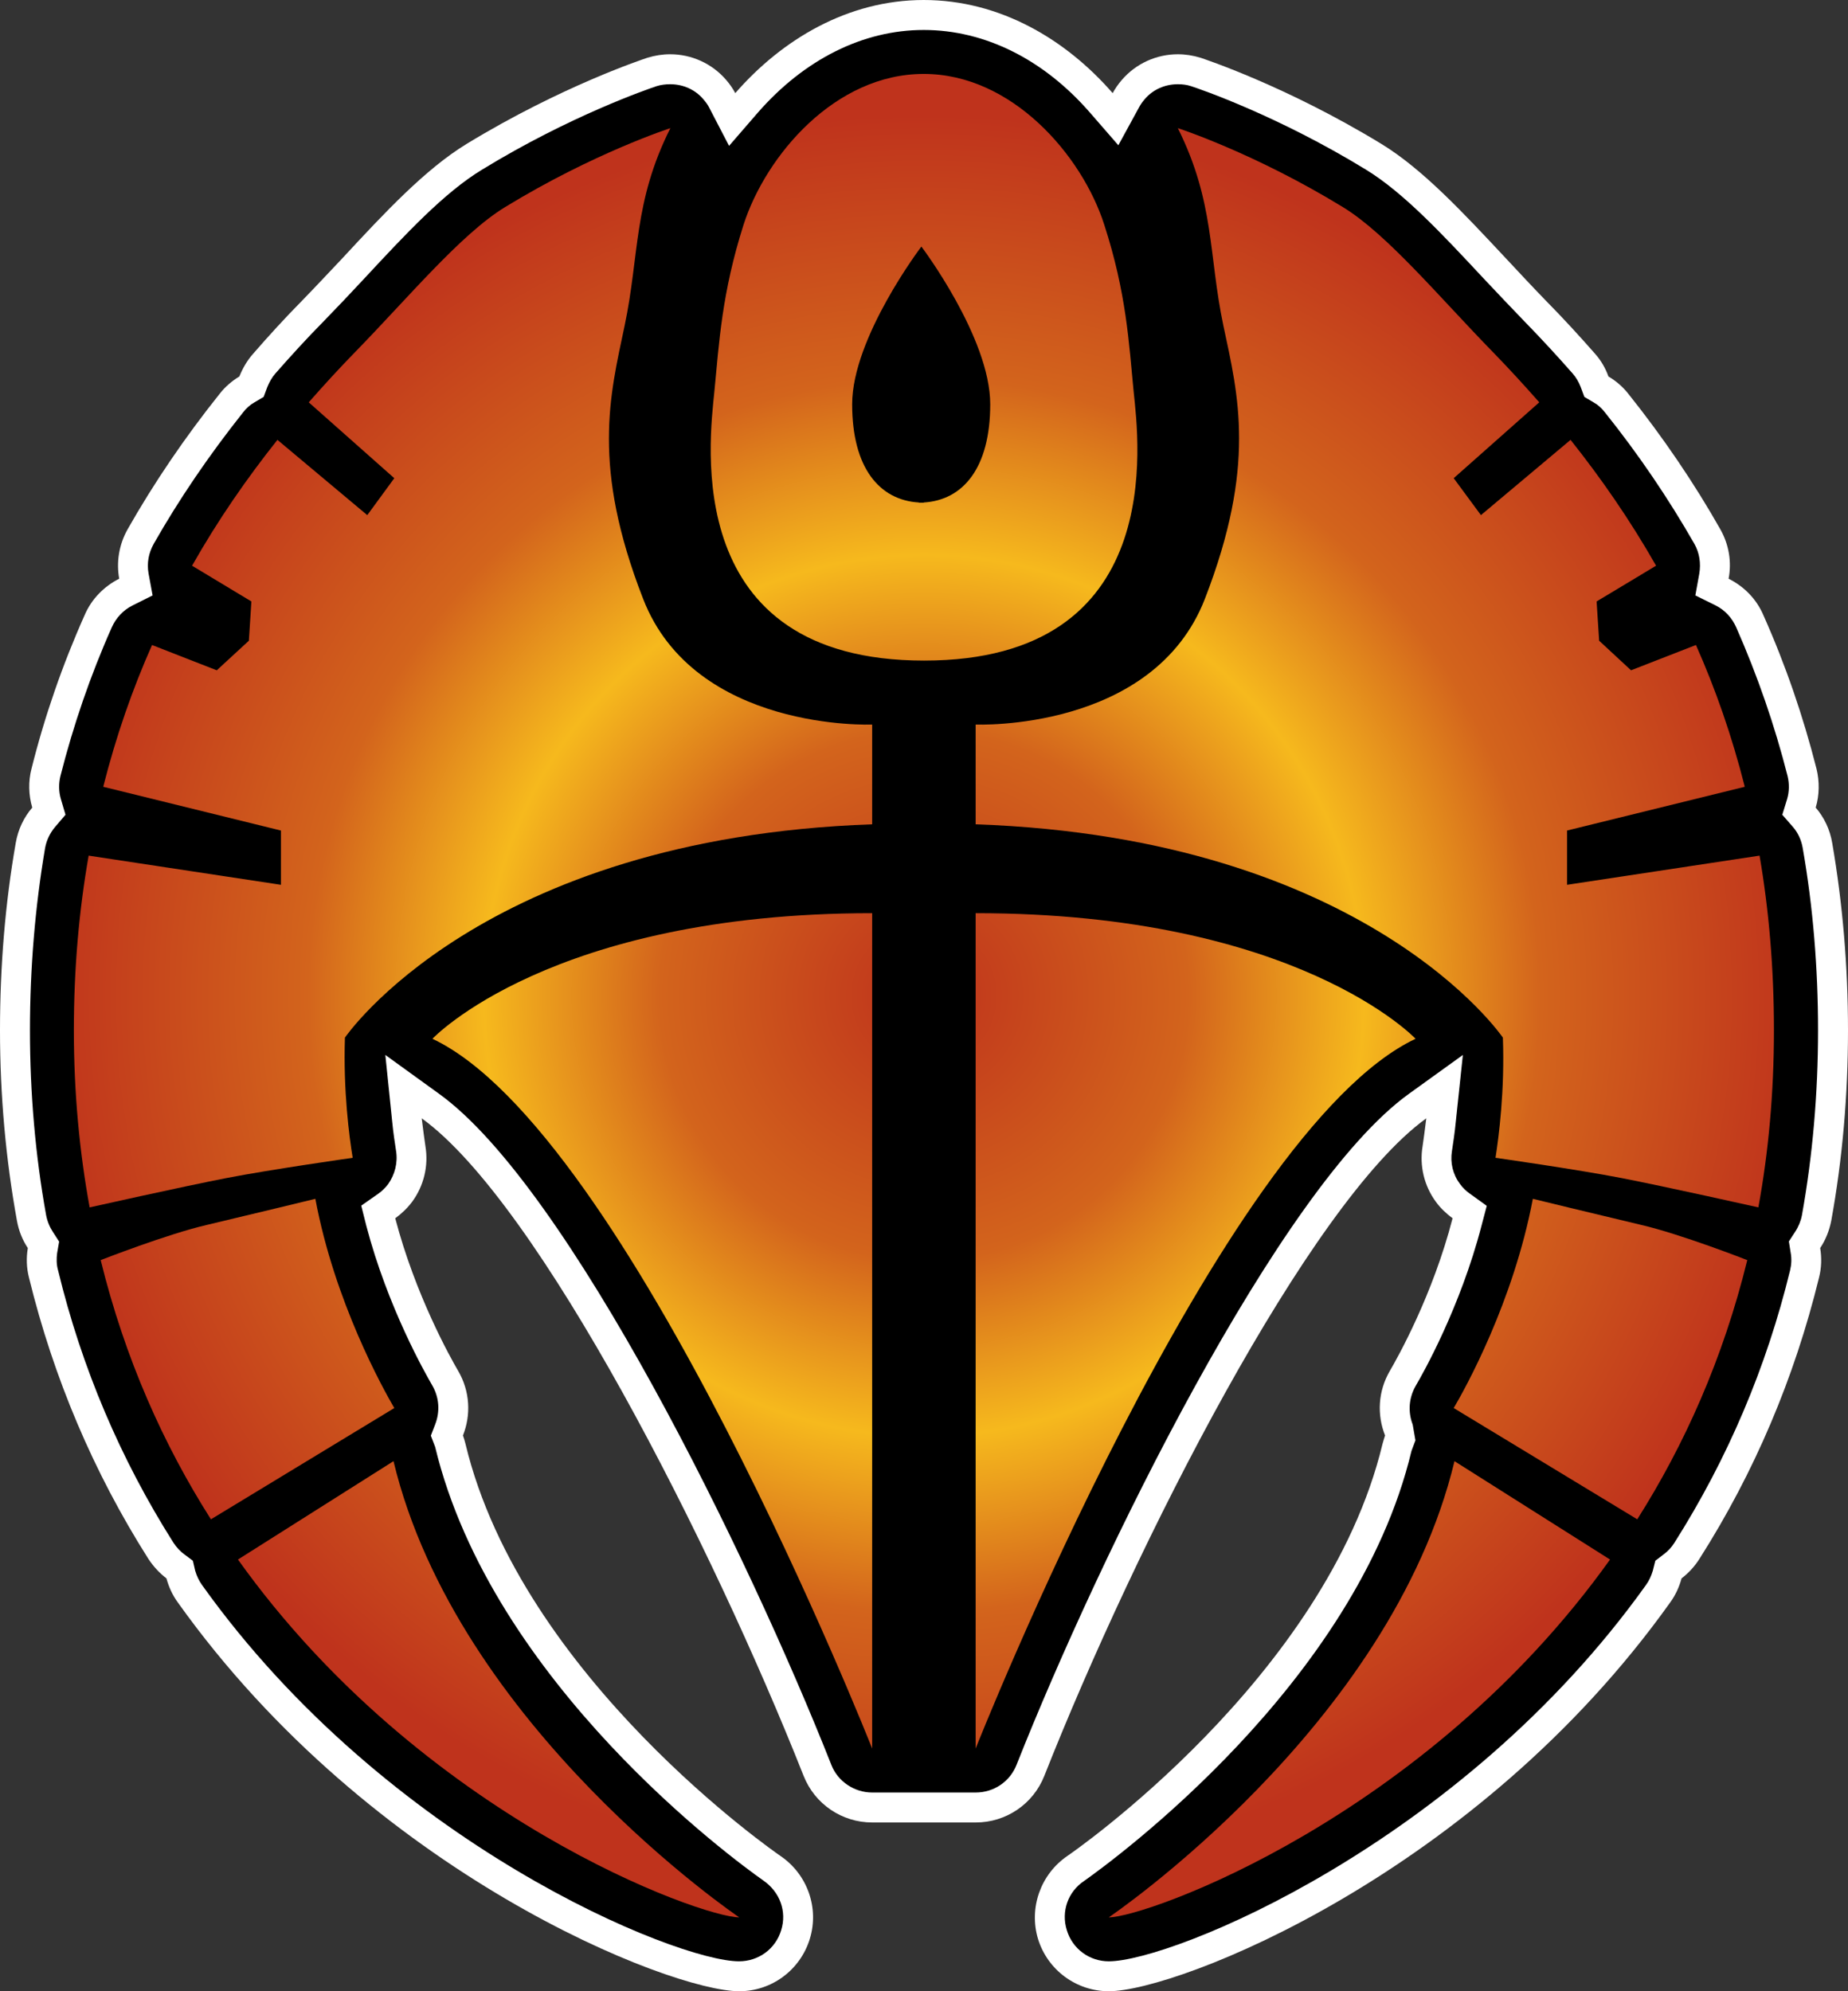
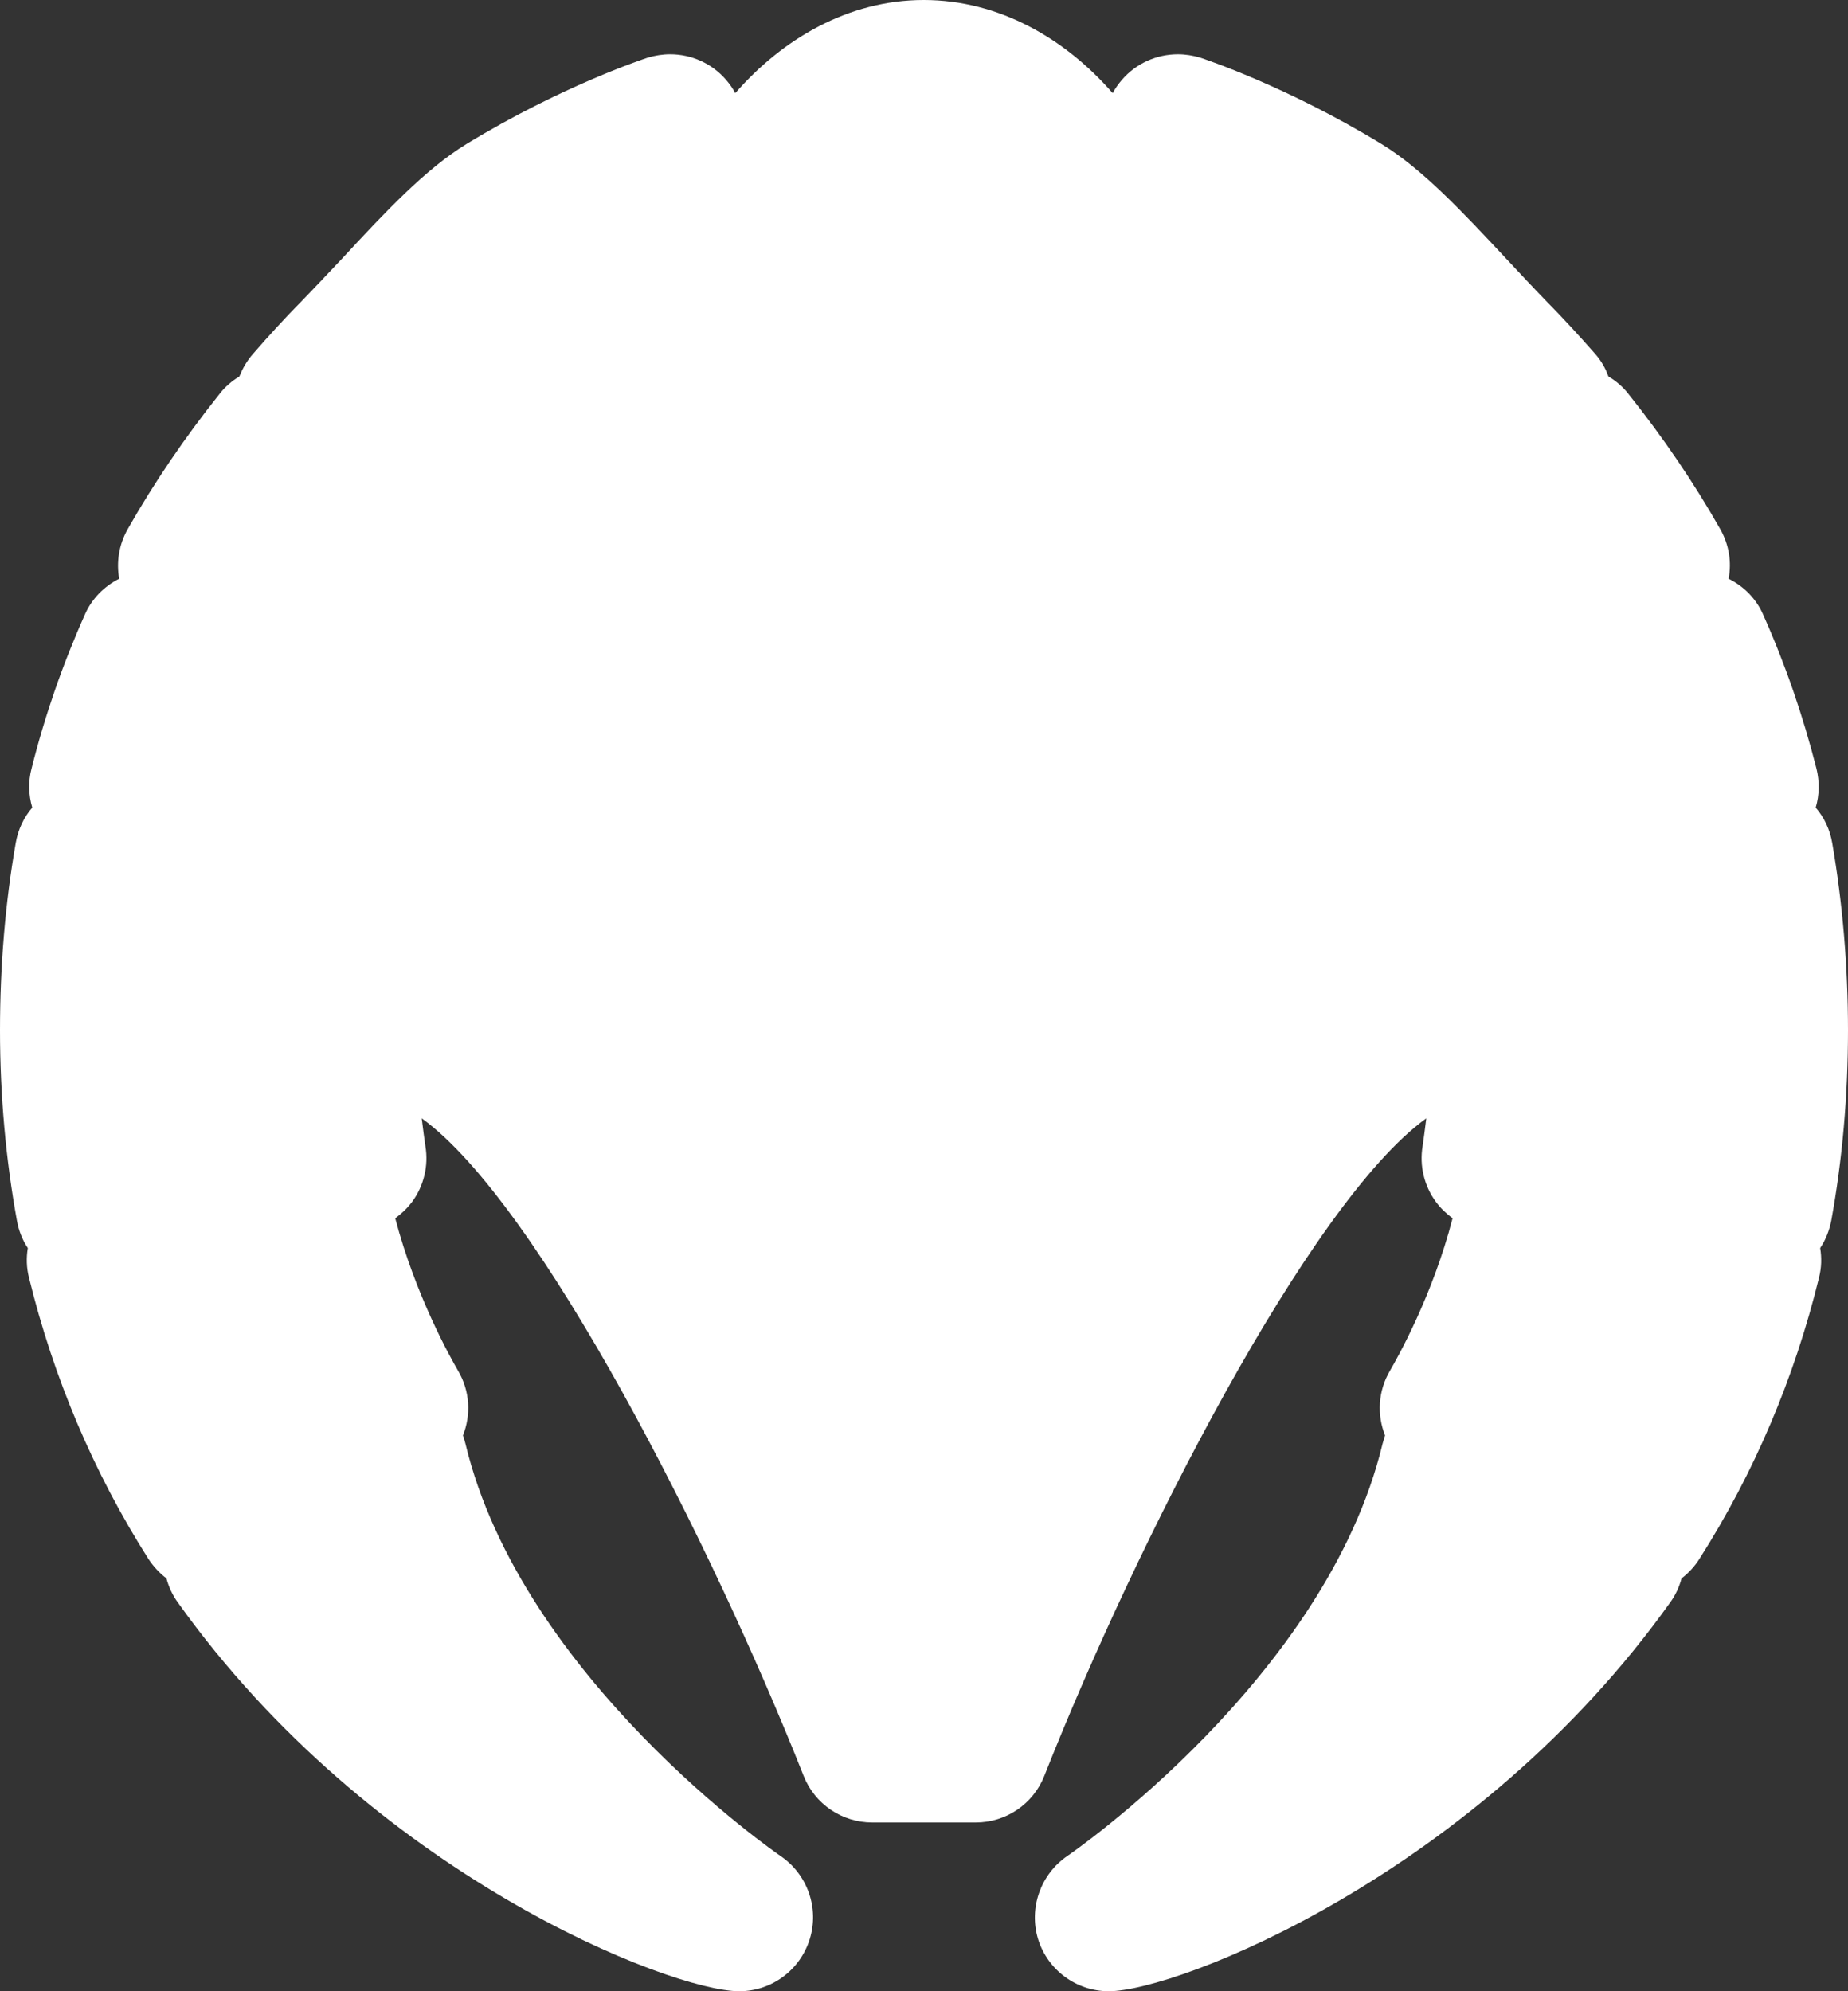
<svg xmlns="http://www.w3.org/2000/svg" xmlns:xlink="http://www.w3.org/1999/xlink" version="1.1" width="600" height="646.396">
  <rect width="100%" height="100%" fill="#333333" stroke="none" />
  <radialGradient cx="0" cy="0" r="1" fx="0" fy="0" id="radialGradient458" gradientUnits="userSpaceOnUse" gradientTransform="matrix(17.811,0,0,-17.811,496.064,372.094)" spreadMethod="pad">
    <stop style="stop-color:#bf331c" offset="0" />
    <stop style="stop-color:#d3641c" offset="0.3" />
    <stop style="stop-color:#f6b91d" offset="0.5" />
    <stop style="stop-color:#d3641c" offset="0.7" />
    <stop style="stop-color:#bf331c" offset="1" />
  </radialGradient>
  <radialGradient cx="0" cy="0" r="1" fx="0" fy="0" id="radialGradient2997" xlink:href="#radialGradient458" gradientUnits="userSpaceOnUse" gradientTransform="matrix(17.811,0,0,-17.811,496.064,372.094)" spreadMethod="pad" />
  <radialGradient cx="0" cy="0" r="1" fx="0" fy="0" id="radialGradient3000" xlink:href="#radialGradient458" gradientUnits="userSpaceOnUse" gradientTransform="matrix(287.822,0,0,287.822,300,323.202)" spreadMethod="pad" />
  <path d="m 359.995,646.396 c -10.536,0 -19.877,-6.884 -22.979,-16.984 -3.022,-10.035 0.824,-20.943 9.47,-26.89 0.888,-0.566 84.145,-57.82 102.389,-133.82 0.259,-0.888 0.517,-1.826 0.825,-2.715 -2.65,-6.626 -2.327,-14.382 1.584,-21.024 2.456,-4.218 13.881,-24.482 20.329,-49.482 -2.02,-1.519 -3.927,-3.28 -5.43,-5.365 -3.798,-5.171 -5.365,-11.684 -4.299,-18.051 0.323,-2.279 0.759,-5.365 1.196,-9.033 -38.121,27.52 -94.374,138.442 -123.979,213.359 -3.652,9.34 -12.556,15.223 -22.285,15.223 l -33.645,0 c -9.712,0 -18.616,-5.882 -22.268,-15.158 -29.67,-74.982 -85.858,-185.903 -123.979,-213.424 0.436,3.668 0.873,6.755 1.196,9.033 1.067,6.367 -0.5,12.879 -4.299,18.051 -1.568,2.085 -3.41,3.846 -5.494,5.365 6.577,25.064 17.937,45.264 20.394,49.482 3.911,6.642 4.234,14.398 1.584,21.024 0.308,0.888 0.63,1.826 0.824,2.715 18.228,76 101.5,133.254 102.324,133.82 8.71,5.947 12.556,16.855 9.47,26.89 -3.103,10.1 -12.378,16.984 -22.915,16.984 -22.22,0 -119.308,-37.927 -182.251,-126.176 -1.761,-2.408 -2.957,-5.058 -3.717,-7.838 -2.214,-1.697 -4.234,-3.846 -5.882,-6.367 C 30.365,477.977 17.356,447.241 9.406,414.727 8.581,411.512 8.516,408.231 9.033,405.145 7.256,402.478 6.06,399.456 5.494,396.241 1.891,376.412 0,355.582 0,334.445 c 0,-20.846 1.697,-41.289 5.107,-60.794 0.759,-4.428 2.65,-8.338 5.365,-11.49 -1.196,-4.04 -1.325,-8.468 -0.243,-12.621 4.282,-17.113 10.1,-33.839 17.226,-49.805 2.279,-5.365 6.383,-9.405 11.247,-11.878 -0.954,-5.3 -0.129,-10.973 2.763,-16.095 8.532,-15.029 18.568,-29.799 29.863,-43.939 1.761,-2.262 3.975,-4.153 6.383,-5.607 1.067,-2.65 2.521,-5.187 4.476,-7.385 4.993,-5.753 10.294,-11.554 15.837,-17.178 4.299,-4.412 8.775,-9.211 13.138,-13.817 13.752,-14.835 26.89,-28.91 40.335,-37.119 30.865,-18.81 57.578,-27.585 58.709,-27.973 2.456,-0.743 4.913,-1.131 7.385,-1.131 6.884,0 13.574,2.973 18.18,8.338 1.196,1.39 2.149,2.78 2.957,4.282 C 253.952,12.75 275.348,0 299.911,0 c 24.676,0 46.136,12.75 61.343,30.235 0.824,-1.503 1.778,-2.893 2.973,-4.282 4.606,-5.365 11.296,-8.338 18.18,-8.338 2.456,0 4.929,0.388 7.385,1.131 1.083,0.388 27.843,9.163 58.709,27.973 13.445,8.209 26.518,22.284 40.4,37.119 4.299,4.606 8.775,9.405 13.057,13.817 5.559,5.624 10.859,11.425 15.918,17.178 1.955,2.198 3.41,4.735 4.347,7.385 2.472,1.454 4.67,3.345 6.448,5.607 11.296,14.14 21.331,28.91 29.847,43.939 2.909,5.123 3.733,10.795 2.715,16.095 4.929,2.472 9.033,6.512 11.312,11.878 7.127,15.966 12.879,32.691 17.226,49.805 1.019,4.153 0.954,8.581 -0.259,12.621 2.715,3.151 4.622,7.062 5.365,11.49 3.361,19.505 5.123,39.947 5.123,60.794 0,21.137 -1.826,41.967 -5.43,61.795 -0.631,3.216 -1.826,6.238 -3.604,8.904 0.517,3.087 0.452,6.367 -0.372,9.583 -7.951,32.514 -20.959,63.25 -38.816,91.287 -1.584,2.521 -3.604,4.67 -5.818,6.367 -0.759,2.78 -1.955,5.43 -3.717,7.838 C 479.301,608.468 382.212,646.396 359.993,646.396" style="fill:#ffffff" />
-   <path d="m 359.995,636.684 c -6.302,0 -11.797,-4.04 -13.623,-10.1 -1.907,-6.06 0.372,-12.508 5.607,-15.982 9.276,-6.561 88.249,-64.058 106.3,-139.621 l 1.276,-3.41 -0.889,-5.123 c -1.584,-4.153 -1.26,-8.71 1.002,-12.621 2.343,-3.975 14.463,-25.436 21.347,-51.954 l 1.697,-6.432 -5.43,-3.911 c -1.196,-0.825 -2.392,-1.955 -3.28,-3.216 -2.279,-3.038 -3.216,-6.884 -2.586,-10.682 0.372,-2.521 0.888,-5.737 1.26,-9.647 l 2.279,-21.525 -17.614,12.686 c -41.919,30.3 -100.304,149.608 -127.259,217.658 -2.149,5.543 -7.385,9.082 -13.316,9.082 l -33.596,0 c -5.801,0 -11.166,-3.604 -13.251,-8.969 C 243.028,504.819 184.642,385.51 142.659,355.146 l -17.55,-12.686 2.214,21.525 c 0.372,3.911 0.889,7.127 1.26,9.583 0.63,3.862 -0.372,7.708 -2.586,10.859 -0.889,1.148 -2.02,2.279 -3.216,3.103 l -5.494,3.846 1.632,6.496 c 6.949,26.518 19.133,47.914 21.477,51.954 2.198,3.846 2.521,8.403 0.873,12.621 l -1.39,3.604 1.39,3.604 c 18.503,76.889 97.46,134.386 106.429,140.704 5.559,3.781 7.821,10.165 5.931,16.225 -1.826,6.06 -7.32,10.1 -13.687,10.1 -20.265,0 -114.331,-38.073 -174.349,-122.153 -0.954,-1.325 -1.713,-2.909 -2.214,-4.606 l -0.76,-3.28 -2.715,-2.02 c -1.325,-0.954 -2.586,-2.279 -3.604,-3.846 -17.162,-27.084 -29.783,-56.754 -37.426,-88.314 -0.566,-1.955 -0.566,-3.862 -0.323,-5.688 l 0.646,-3.717 -2.036,-3.167 c -1.067,-1.632 -1.826,-3.458 -2.198,-5.494 -3.474,-19.246 -5.236,-39.511 -5.236,-59.953 0,-20.329 1.697,-40.222 4.913,-59.161 0.452,-2.521 1.584,-4.848 3.216,-6.803 l 3.41,-3.991 -1.503,-5.107 c -0.694,-2.343 -0.759,-4.993 -0.129,-7.514 4.169,-16.402 9.712,-32.627 16.661,-48.221 1.39,-3.103 3.733,-5.624 6.819,-7.143 l 6.432,-3.216 -1.325,-7.191 c -0.565,-3.28 0,-6.561 1.713,-9.599 8.145,-14.334 17.921,-28.716 28.975,-42.614 1.067,-1.39 2.262,-2.456 3.717,-3.28 l 2.973,-1.761 1.196,-3.216 c 0.694,-1.648 1.519,-3.167 2.65,-4.428 4.929,-5.607 10.1,-11.296 15.53,-16.79 4.363,-4.476 8.904,-9.276 13.251,-13.946 13.445,-14.463 26.017,-27.973 38.331,-35.422 28.587,-17.485 53.845,-26.131 56.608,-27.068 1.454,-0.452 2.909,-0.631 4.428,-0.631 4.234,0 8.145,1.761 10.795,4.913 0.76,0.888 1.325,1.648 1.761,2.472 l 6.561,12.621 9.292,-10.73 c 15.142,-17.356 34.21,-26.89 53.909,-26.89 19.812,0 38.945,9.534 54.023,26.89 l 9.163,10.536 6.69,-12.249 c 0.5,-0.937 1.067,-1.761 1.826,-2.65 2.65,-3.151 6.561,-4.913 10.795,-4.913 1.519,0 2.973,0.178 4.299,0.631 2.893,0.937 28.151,9.583 56.737,27.068 12.314,7.514 24.935,21.089 38.315,35.422 4.363,4.67 8.969,9.47 13.267,13.946 5.365,5.494 10.601,11.183 15.53,16.79 1.131,1.26 2.02,2.78 2.65,4.428 l 1.196,3.216 2.973,1.761 c 1.39,0.759 2.65,1.891 3.717,3.28 10.924,13.639 20.636,27.973 29.039,42.678 1.648,2.909 2.149,6.319 1.584,9.664 l -1.277,7.062 6.512,3.216 c 3.087,1.519 5.365,4.04 6.755,7.143 6.884,15.594 12.492,31.819 16.661,48.221 0.631,2.521 0.566,5.171 -0.129,7.514 l -1.568,5.107 3.523,4.04 c 1.584,1.842 2.65,4.169 3.103,6.755 3.345,19.069 4.977,38.962 4.977,59.161 0,20.507 -1.761,40.771 -5.236,60.082 -0.372,1.907 -1.131,3.733 -2.214,5.365 l -2.02,3.103 0.582,3.652 c 0.372,2.02 0.243,3.911 -0.194,5.753 -7.644,31.431 -20.265,61.165 -37.556,88.427 -0.954,1.519 -2.149,2.78 -3.539,3.798 l -2.65,2.02 -0.824,3.28 c -0.5,1.632 -1.196,3.216 -2.214,4.606 C 474.324,598.611 380.322,636.684 359.993,636.684" />
-   <path d="m 241.446,72.849 c -7.127,22.349 -7.951,38.38 -9.518,54.346 l 0,0 c -1.584,16.047 -11.118,87.247 68.098,87.247 l 0,0 c 79.167,0 69.698,-71.2 68.049,-87.247 l 0,0 C 366.507,111.229 365.747,95.198 358.492,72.849 l 0,0 C 351.284,50.435 328.564,23.997 299.912,23.997 l 0,0 c -28.797,0 -51.195,26.438 -58.466,48.851 m 56.883,90.269 c -12.75,-0.76 -21.654,-11.166 -21.654,-31.883 l 0,0 c 0,-21.638 22.478,-51.195 22.478,-51.195 l 0,0 c 0,0 22.349,29.556 22.349,51.195 l 0,0 c 0,20.717 -8.839,31.124 -21.59,31.883 l 0,0 0,0.065 c -0.323,0 -0.582,0 -0.76,0 l 0,0 c -0.323,0 -0.566,0 -0.824,0 l 0,0 0,-0.065 z m 98.85,-57.513 c 4.864,22.802 10.795,45.587 -5.995,88.831 l 0,0 c -16.79,43.163 -74.416,40.771 -74.416,40.771 l 0,0 0,32.384 c 127.259,4.412 171.182,69.245 171.182,69.245 l 0,0 c 0.63,17.291 -1.325,32.126 -2.392,39.01 l 0,0 c 0,0 26.518,3.781 40.836,6.561 l 0,0 c 14.334,2.78 44.504,9.534 44.504,9.534 l 0,0 c 3.28,-17.921 5.058,-37.119 5.058,-57.497 l 0,0 c 0,-20.265 -1.648,-39.075 -4.67,-56.689 l 0,0 -62.506,9.47 0,-17.614 57.707,-14.205 c -4.169,-16.483 -9.534,-31.819 -15.853,-46.023 l 0,0 -21.073,8.209 -10.358,-9.599 -0.824,-12.75 19.311,-11.603 c -8.516,-14.964 -17.921,-28.474 -27.763,-40.852 l 0,0 -29.104,24.434 -8.839,-11.991 27.779,-24.628 c -4.993,-5.672 -9.922,-11.037 -14.964,-16.225 l 0,0 C 467.636,96.83 450.393,76 435.995,67.225 l 0,0 C 407.214,49.627 382.408,41.596 382.408,41.596 l 0,0 c 11.991,23.997 9.971,41.224 14.77,64.009 M 163.991,67.225 c -14.382,8.775 -31.625,29.605 -48.787,47.155 l 0,0 c -5.058,5.187 -9.971,10.552 -14.964,16.225 l 0,0 27.779,24.628 -8.775,11.991 -29.169,-24.434 c -9.841,12.378 -19.246,25.888 -27.714,40.852 l 0,0 19.263,11.603 -0.824,12.75 -10.423,9.599 -21.008,-8.209 C 43.051,223.588 37.686,238.924 33.516,255.407 l 0,0 57.707,14.205 0,17.614 -62.442,-9.47 c -3.087,17.614 -4.799,36.424 -4.799,56.689 l 0,0 c 0,20.378 1.842,39.576 5.123,57.497 l 0,0 c 0,0 30.171,-6.755 44.504,-9.534 l 0,0 c 14.318,-2.78 40.901,-6.561 40.901,-6.561 l 0,0 c -1.131,-6.884 -3.087,-21.719 -2.521,-39.01 l 0,0 c 0,0 44.052,-64.833 171.182,-69.245 l 0,0 0,-32.384 c 0,0 -57.562,2.392 -74.352,-40.771 l 0,0 c -16.855,-43.244 -10.795,-66.029 -5.995,-88.831 l 0,0 c 4.799,-22.785 2.78,-40.012 14.835,-64.009 l 0,0 c 0,0 -24.87,8.031 -53.667,25.63 m 152.776,500.391 c 0,0 79.28,-200.415 142.837,-230.408 l 0,0 c 0,0 -38.444,-40.771 -142.837,-40.771 l 0,0 0,271.179 z M 140.398,337.208 c 63.621,29.993 142.773,230.408 142.773,230.408 l 0,0 0,-271.179 c -104.409,0 -142.773,40.771 -142.773,40.771 m 331.585,119.874 59.598,36.117 c 15.271,-24.111 27.827,-52.019 35.713,-84.145 l 0,0 c 0,0 -21.638,-8.468 -34.453,-11.425 l 0,0 c -12.879,-3.038 -35.164,-8.468 -35.164,-8.468 l 0,0 c -6.319,33.467 -21.961,61.618 -25.694,67.92 M 67.161,397.63 c -12.815,2.957 -34.469,11.425 -34.469,11.425 l 0,0 c 7.902,32.126 20.458,60.034 35.794,84.145 l 0,0 59.533,-36.117 c -3.668,-6.302 -19.376,-34.453 -25.63,-67.92 l 0,0 c 0,0 -22.349,5.43 -35.229,8.468 m 292.833,224.784 c 12.185,0 102.777,-32.255 162.746,-116.157 l 0,0 -50.5,-31.932 C 451.476,560.619 359.995,622.414 359.995,622.414 M 77.261,506.257 C 137.166,590.159 227.823,622.414 240.007,622.414 l 0,0 c 0,0 -91.53,-61.795 -112.247,-148.089 l 0,0 -50.5,31.932 z" style="fill:url(#radialGradient3000)" />
</svg>